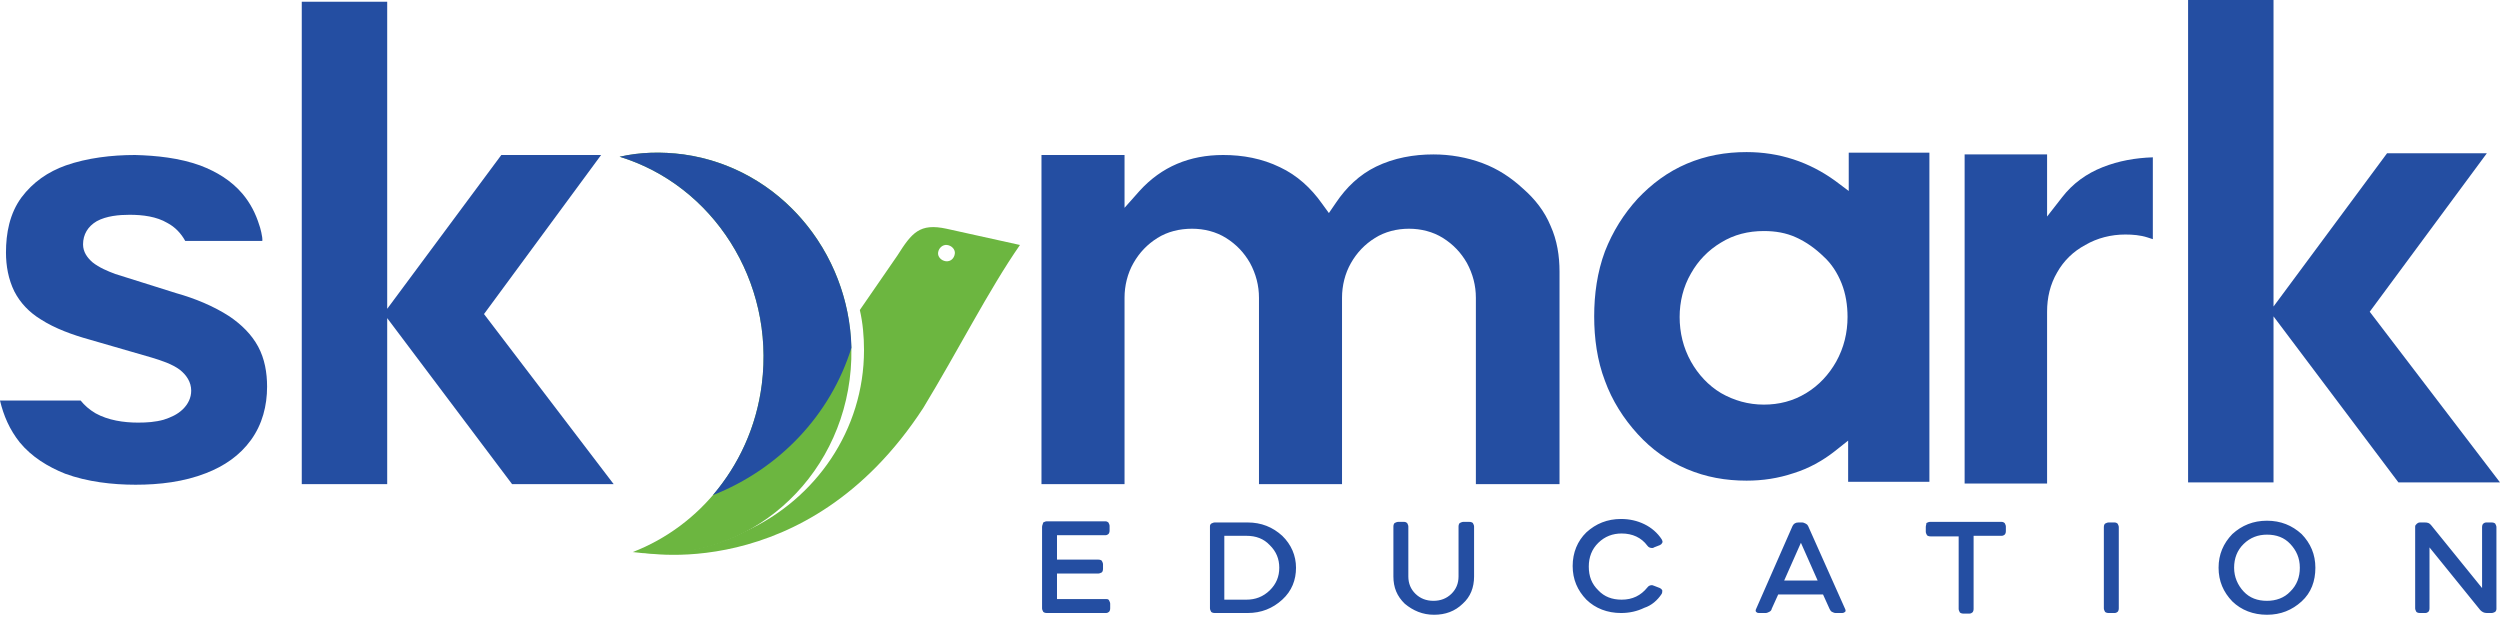
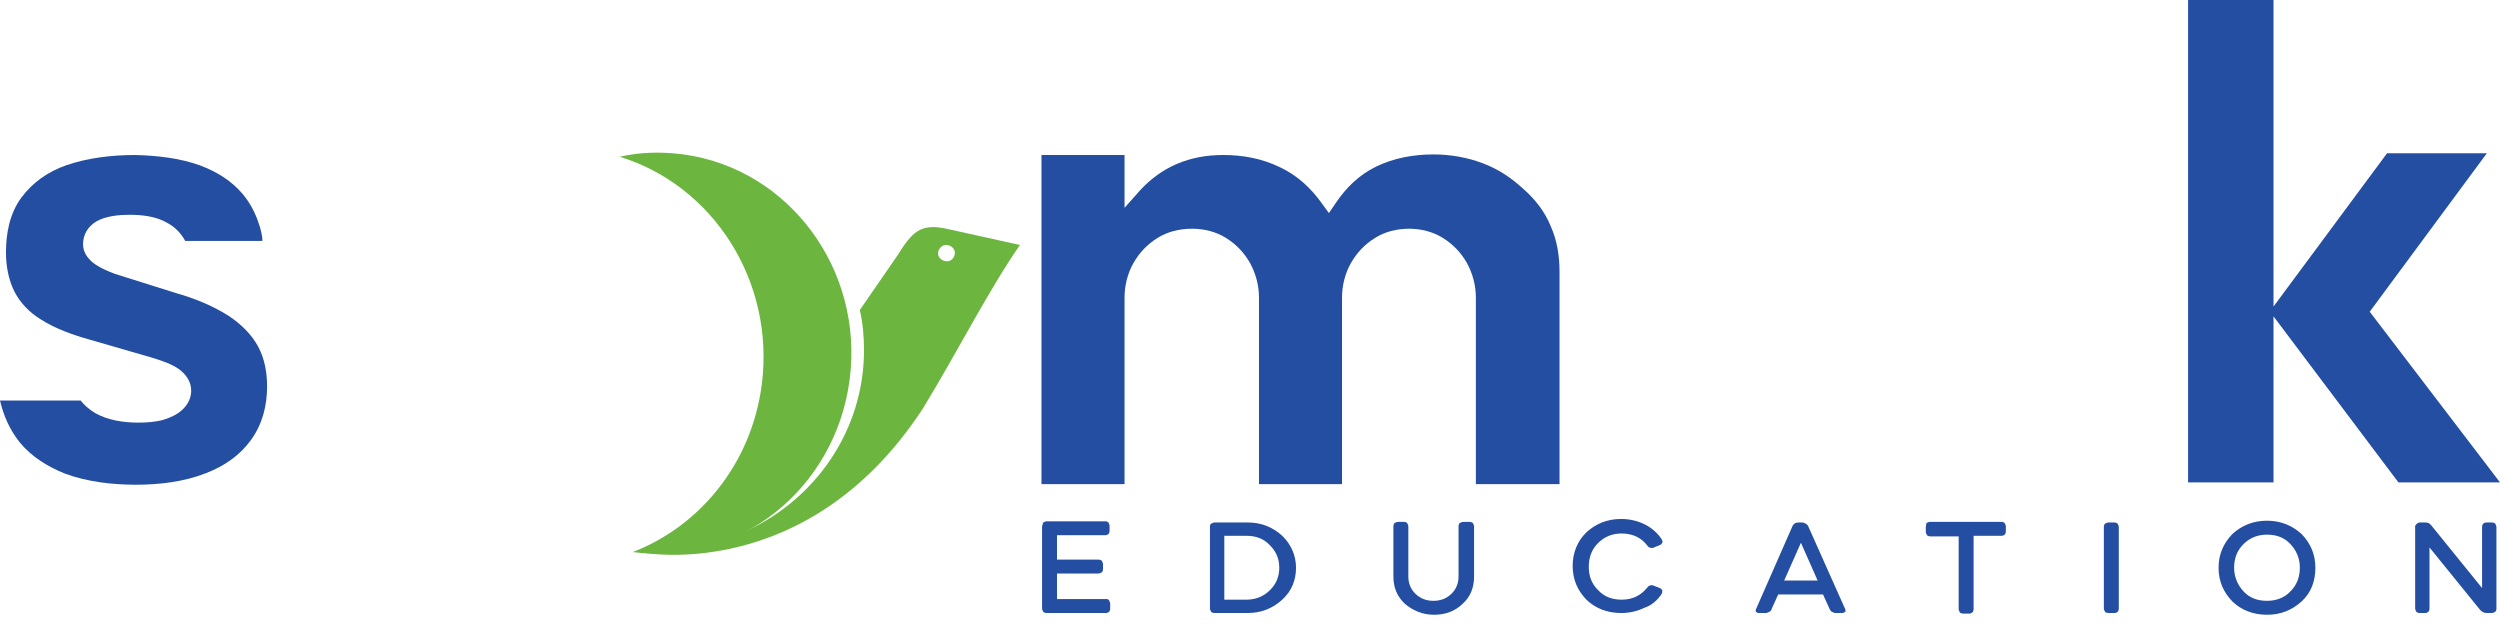
<svg xmlns="http://www.w3.org/2000/svg" width="200" height="50" viewBox="0 0 200 50" fill="none">
  <path fill-rule="evenodd" clip-rule="evenodd" d="M175.047 38.592H181.882V25.31L191.873 38.592H199.999L189.578 24.939L198.948 12.26H190.965L181.882 24.521V0H175.047V38.592Z" fill="#244EA2" />
  <path fill-rule="evenodd" clip-rule="evenodd" d="M20.985 19.273C21.033 18.994 20.794 18.112 20.746 18.019C20.459 17.09 20.029 16.255 19.407 15.511C18.499 14.443 17.352 13.747 16.014 13.236C14.34 12.632 12.524 12.446 10.803 12.4C8.939 12.4 6.979 12.632 5.258 13.236C3.824 13.747 2.629 14.583 1.721 15.79C0.765 17.09 0.478 18.669 0.478 20.202C0.478 21.27 0.669 22.338 1.147 23.313C1.625 24.242 2.342 24.985 3.25 25.543C4.398 26.286 5.832 26.797 7.17 27.168L12.142 28.608C12.906 28.84 13.767 29.119 14.388 29.583C14.914 30.001 15.296 30.558 15.296 31.255C15.296 31.812 15.057 32.323 14.627 32.741C14.197 33.159 13.671 33.391 13.098 33.577C12.428 33.763 11.759 33.809 11.042 33.809C9.895 33.809 8.652 33.623 7.648 33.066C7.17 32.787 6.74 32.416 6.453 32.044H0.096H0C0.287 33.252 0.765 34.366 1.577 35.388C2.533 36.549 3.824 37.339 5.21 37.896C6.979 38.546 8.987 38.778 10.851 38.778C12.763 38.778 14.723 38.546 16.491 37.849C17.925 37.292 19.168 36.456 20.077 35.202C20.985 33.948 21.367 32.462 21.367 30.93C21.367 29.815 21.176 28.701 20.65 27.725C20.124 26.75 19.312 25.96 18.356 25.31C17.065 24.474 15.583 23.871 14.101 23.453L9.226 21.92C8.604 21.688 7.935 21.409 7.409 20.991C6.979 20.62 6.644 20.155 6.644 19.552C6.644 18.762 7.027 18.112 7.744 17.694C8.509 17.276 9.512 17.183 10.373 17.183C11.425 17.183 12.524 17.323 13.384 17.833C14.006 18.159 14.484 18.669 14.818 19.273C16.922 19.273 18.929 19.273 20.985 19.273Z" fill="#244EA2" />
-   <path fill-rule="evenodd" clip-rule="evenodd" d="M24.141 38.731H30.976V25.449L40.967 38.731H49.093L38.72 25.124L48.089 12.399H40.106L30.976 24.706V0.139H24.141V38.731Z" fill="#244EA2" />
  <path fill-rule="evenodd" clip-rule="evenodd" d="M118.118 38.732H124.762V21.735C124.762 20.481 124.571 19.227 124.045 18.066C123.567 16.905 122.802 15.929 121.846 15.094C120.89 14.211 119.839 13.514 118.596 13.05C117.353 12.586 116.014 12.354 114.676 12.354C113.099 12.354 111.521 12.632 110.087 13.329C108.749 13.979 107.697 15.001 106.884 16.208L106.311 17.044L105.737 16.255C104.877 15.047 103.777 14.025 102.391 13.375C100.957 12.679 99.427 12.4 97.85 12.4C95.173 12.4 92.926 13.329 91.158 15.279L89.963 16.626V12.4H83.318V38.732H89.963V23.824C89.963 22.849 90.202 21.874 90.68 21.038C91.158 20.202 91.779 19.552 92.592 19.041C93.404 18.53 94.361 18.298 95.364 18.298C96.32 18.298 97.276 18.53 98.089 19.041C98.902 19.552 99.523 20.202 100.001 21.038C100.479 21.92 100.718 22.849 100.718 23.824V38.732H107.362V23.824C107.362 22.849 107.601 21.874 108.079 21.038C108.557 20.202 109.179 19.552 109.992 19.041C110.804 18.53 111.76 18.298 112.716 18.298C113.672 18.298 114.628 18.53 115.441 19.041C116.253 19.552 116.875 20.202 117.353 21.038C117.831 21.92 118.07 22.849 118.07 23.824V38.732H118.118Z" fill="#244EA2" />
-   <path fill-rule="evenodd" clip-rule="evenodd" d="M147.325 22.663C147.66 23.498 147.803 24.427 147.803 25.356C147.803 26.61 147.516 27.817 146.895 28.932C146.321 29.954 145.508 30.836 144.505 31.44C143.453 32.09 142.306 32.369 141.111 32.369C139.868 32.369 138.721 32.044 137.669 31.44C136.665 30.836 135.853 29.954 135.279 28.932C134.658 27.817 134.371 26.61 134.371 25.356C134.371 24.149 134.658 22.941 135.279 21.873C135.853 20.851 136.665 20.015 137.669 19.412C138.721 18.762 139.868 18.483 141.111 18.483C142.019 18.483 142.879 18.622 143.692 18.994C144.505 19.365 145.222 19.876 145.891 20.526C146.512 21.084 146.99 21.827 147.325 22.663ZM147.899 38.545H154.352V12.213H147.899V15.278L146.847 14.489C144.744 12.957 142.354 12.167 139.725 12.167C138.051 12.167 136.474 12.446 134.944 13.096C133.415 13.746 132.124 14.721 131.025 15.882C129.877 17.136 129.017 18.529 128.396 20.108C127.774 21.78 127.535 23.545 127.535 25.31C127.535 27.074 127.774 28.839 128.396 30.465C128.969 32.044 129.877 33.483 131.025 34.737C132.124 35.945 133.415 36.873 134.944 37.523C136.474 38.174 138.051 38.452 139.725 38.452C141.015 38.452 142.258 38.267 143.501 37.849C144.696 37.477 145.795 36.873 146.799 36.084L147.851 35.248V38.545H147.899Z" fill="#244EA2" />
-   <path fill-rule="evenodd" clip-rule="evenodd" d="M163.767 12.354H157.17V38.685H163.767V24.939C163.767 23.824 164.006 22.756 164.579 21.781C165.105 20.852 165.87 20.109 166.826 19.598C167.782 19.041 168.881 18.762 170.028 18.762C170.602 18.762 171.224 18.809 171.797 18.994C171.941 19.041 172.084 19.087 172.227 19.134V12.586C170.841 12.632 169.503 12.864 168.212 13.375C166.921 13.886 165.822 14.675 164.962 15.79L163.767 17.323V12.354Z" fill="#244EA2" />
  <path d="M193.213 42.122V48.67C193.213 48.763 193.261 48.856 193.308 48.949C193.356 48.995 193.452 49.041 193.595 49.041H194.025C194.121 49.041 194.217 48.995 194.264 48.949C194.312 48.902 194.36 48.809 194.36 48.67V43.794L198.423 48.809C198.567 48.949 198.71 49.041 198.949 49.041H199.331C199.427 49.041 199.523 48.995 199.618 48.949C199.666 48.902 199.714 48.809 199.714 48.716V42.168C199.714 42.075 199.666 41.983 199.618 41.89C199.57 41.843 199.475 41.797 199.331 41.797H198.901C198.806 41.797 198.71 41.843 198.662 41.89C198.614 41.936 198.566 42.029 198.566 42.168V47.044L194.503 42.029C194.36 41.843 194.217 41.797 193.978 41.797H193.595C193.5 41.797 193.404 41.843 193.356 41.89C193.261 41.983 193.213 42.029 193.213 42.122ZM178.729 45.419C178.729 44.676 178.968 44.026 179.494 43.515C180.02 43.004 180.641 42.772 181.358 42.772C182.123 42.772 182.744 43.004 183.222 43.515C183.7 44.026 183.987 44.63 183.987 45.419C183.987 46.162 183.748 46.812 183.222 47.323C182.744 47.834 182.075 48.066 181.358 48.066C180.593 48.066 179.972 47.834 179.494 47.323C179.016 46.812 178.729 46.162 178.729 45.419ZM177.486 45.419C177.486 46.487 177.869 47.37 178.586 48.113C179.303 48.809 180.259 49.181 181.358 49.181C182.457 49.181 183.366 48.809 184.13 48.113C184.895 47.416 185.23 46.487 185.23 45.419C185.23 44.351 184.848 43.469 184.13 42.725C183.366 42.029 182.457 41.657 181.358 41.657C180.259 41.657 179.35 42.029 178.586 42.725C177.869 43.469 177.486 44.351 177.486 45.419ZM168.308 48.67C168.308 48.763 168.356 48.856 168.404 48.949C168.452 48.995 168.547 49.041 168.691 49.041H169.169C169.264 49.041 169.36 48.995 169.408 48.949C169.455 48.902 169.503 48.809 169.503 48.67V42.168C169.503 42.075 169.455 41.983 169.408 41.89C169.36 41.843 169.264 41.797 169.169 41.797H168.691C168.595 41.797 168.499 41.843 168.404 41.89C168.356 41.936 168.308 42.029 168.308 42.168V48.67ZM154.063 42.168V42.54C154.063 42.633 154.111 42.725 154.159 42.818C154.207 42.865 154.302 42.911 154.446 42.911H156.693V48.716C156.693 48.809 156.74 48.902 156.788 48.995C156.836 49.041 156.932 49.088 157.075 49.088H157.553C157.649 49.088 157.744 49.041 157.792 48.995C157.84 48.949 157.888 48.856 157.888 48.716V42.865H160.134C160.23 42.865 160.325 42.818 160.373 42.772C160.421 42.725 160.469 42.633 160.469 42.493V42.122C160.469 42.029 160.421 41.936 160.373 41.843C160.325 41.797 160.23 41.75 160.134 41.75H154.398C154.302 41.75 154.207 41.797 154.111 41.843C154.111 41.983 154.063 42.029 154.063 42.168ZM144.073 43.422L145.411 46.441H142.735L144.073 43.422ZM140.488 48.716C140.44 48.809 140.44 48.902 140.488 48.949C140.536 48.995 140.583 49.041 140.727 49.041H141.253C141.348 49.041 141.444 48.995 141.539 48.949C141.635 48.902 141.731 48.809 141.731 48.716L142.257 47.555H145.842L146.367 48.716C146.415 48.809 146.463 48.902 146.559 48.949C146.654 48.995 146.75 49.041 146.845 49.041H147.371C147.467 49.041 147.562 48.995 147.61 48.949C147.658 48.902 147.658 48.809 147.61 48.716L144.647 42.075C144.599 41.983 144.551 41.936 144.455 41.89C144.36 41.843 144.264 41.797 144.169 41.797H143.882C143.643 41.797 143.499 41.89 143.404 42.075L140.488 48.716ZM132.935 47.509C132.983 47.416 132.983 47.323 132.983 47.23C132.935 47.137 132.887 47.091 132.792 47.044L132.314 46.859C132.266 46.859 132.218 46.812 132.17 46.812C132.027 46.812 131.884 46.859 131.788 46.998C131.262 47.648 130.593 47.973 129.733 47.973C128.968 47.973 128.346 47.741 127.868 47.23C127.342 46.719 127.103 46.116 127.103 45.326C127.103 44.583 127.342 43.933 127.868 43.422C128.394 42.911 129.016 42.679 129.733 42.679C130.593 42.679 131.31 43.004 131.788 43.654C131.884 43.794 132.027 43.84 132.17 43.84C132.218 43.84 132.266 43.84 132.314 43.794L132.792 43.608C132.887 43.562 132.935 43.515 132.983 43.422C133.031 43.329 132.983 43.236 132.935 43.144C132.601 42.633 132.123 42.215 131.549 41.936C130.975 41.657 130.354 41.518 129.685 41.518C128.585 41.518 127.677 41.89 126.912 42.586C126.195 43.283 125.813 44.212 125.813 45.28C125.813 46.348 126.195 47.23 126.912 47.973C127.629 48.67 128.585 49.041 129.685 49.041C130.354 49.041 130.975 48.902 131.549 48.623C132.123 48.438 132.601 48.02 132.935 47.509ZM114.723 49.181C115.631 49.181 116.396 48.902 117.017 48.298C117.639 47.741 117.926 46.998 117.926 46.116V42.122C117.926 42.029 117.878 41.936 117.83 41.843C117.782 41.797 117.687 41.75 117.543 41.75H117.065C116.97 41.75 116.874 41.797 116.778 41.843C116.731 41.89 116.683 41.983 116.683 42.122V46.116C116.683 46.673 116.492 47.137 116.109 47.509C115.727 47.88 115.249 48.066 114.675 48.066C114.102 48.066 113.623 47.88 113.241 47.509C112.859 47.137 112.667 46.673 112.667 46.116V42.122C112.667 42.029 112.62 41.936 112.572 41.843C112.524 41.797 112.428 41.75 112.333 41.75H111.855C111.759 41.75 111.664 41.797 111.568 41.843C111.52 41.89 111.472 41.983 111.472 42.122V46.116C111.472 46.998 111.759 47.695 112.381 48.298C113.05 48.856 113.815 49.181 114.723 49.181ZM97.945 47.973V42.865H99.713C100.478 42.865 101.1 43.097 101.578 43.608C102.103 44.119 102.342 44.722 102.342 45.419C102.342 46.116 102.103 46.719 101.578 47.23C101.052 47.741 100.43 47.973 99.713 47.973H97.945ZM96.797 42.168V48.67C96.797 48.763 96.845 48.856 96.893 48.949C96.941 48.995 97.036 49.041 97.18 49.041H99.809C100.908 49.041 101.817 48.67 102.581 47.973C103.346 47.277 103.681 46.394 103.681 45.419C103.681 44.444 103.298 43.562 102.581 42.865C101.817 42.168 100.908 41.797 99.809 41.797H97.18C97.084 41.797 96.989 41.843 96.893 41.89C96.797 41.983 96.797 42.029 96.797 42.168ZM83.365 42.168V48.67C83.365 48.763 83.413 48.856 83.461 48.949C83.509 48.995 83.604 49.041 83.748 49.041H88.48C88.576 49.041 88.671 48.995 88.719 48.949C88.767 48.902 88.815 48.809 88.815 48.67V48.298C88.815 48.206 88.767 48.113 88.719 48.02C88.671 47.927 88.576 47.927 88.48 47.927H84.56V45.883H87.859C87.954 45.883 88.05 45.837 88.145 45.791C88.193 45.744 88.241 45.651 88.241 45.512V45.14C88.241 45.047 88.193 44.955 88.145 44.862C88.098 44.815 88.002 44.769 87.859 44.769H84.56V42.818H88.432C88.528 42.818 88.623 42.772 88.671 42.725C88.719 42.679 88.767 42.586 88.767 42.447V42.075C88.767 41.983 88.719 41.89 88.671 41.797C88.623 41.75 88.528 41.704 88.432 41.704H83.748C83.652 41.704 83.556 41.75 83.461 41.797C83.413 41.983 83.365 42.029 83.365 42.168Z" fill="#244EA2" />
  <path d="M75.765 19.598C76.147 19.645 76.434 19.97 76.386 20.295C76.339 20.666 76.052 20.945 75.669 20.899C75.287 20.852 75 20.527 75.048 20.202C75.096 19.831 75.43 19.552 75.765 19.598ZM73.853 32.648C76.673 28.004 79.111 23.174 81.597 19.598L75.717 18.298C73.566 17.834 72.945 18.623 71.797 20.434L68.786 24.8C69.025 25.821 69.121 26.936 69.121 28.004C69.121 34.413 65.249 39.939 59.656 42.493C57.075 43.84 54.111 44.49 51.004 44.119C51.004 44.212 64.532 46.952 73.853 32.648Z" fill="#6CB640" />
  <path fill-rule="evenodd" clip-rule="evenodd" d="M54.683 12.353C63.144 13.514 69.119 21.595 67.972 30.372C66.825 39.15 59.081 45.28 50.62 44.165C56.022 42.075 60.133 37.06 60.945 30.744C61.997 22.477 57.025 14.815 49.568 12.539C51.194 12.168 52.914 12.121 54.683 12.353Z" fill="#6CB640" />
-   <path fill-rule="evenodd" clip-rule="evenodd" d="M54.683 12.353C62.331 13.421 67.924 20.109 68.115 27.818C66.442 33.205 62.331 37.524 57.025 39.614C59.081 37.199 60.515 34.18 60.945 30.744C61.997 22.477 57.025 14.815 49.568 12.539C51.194 12.168 52.914 12.121 54.683 12.353Z" fill="#244EA2" />
</svg>